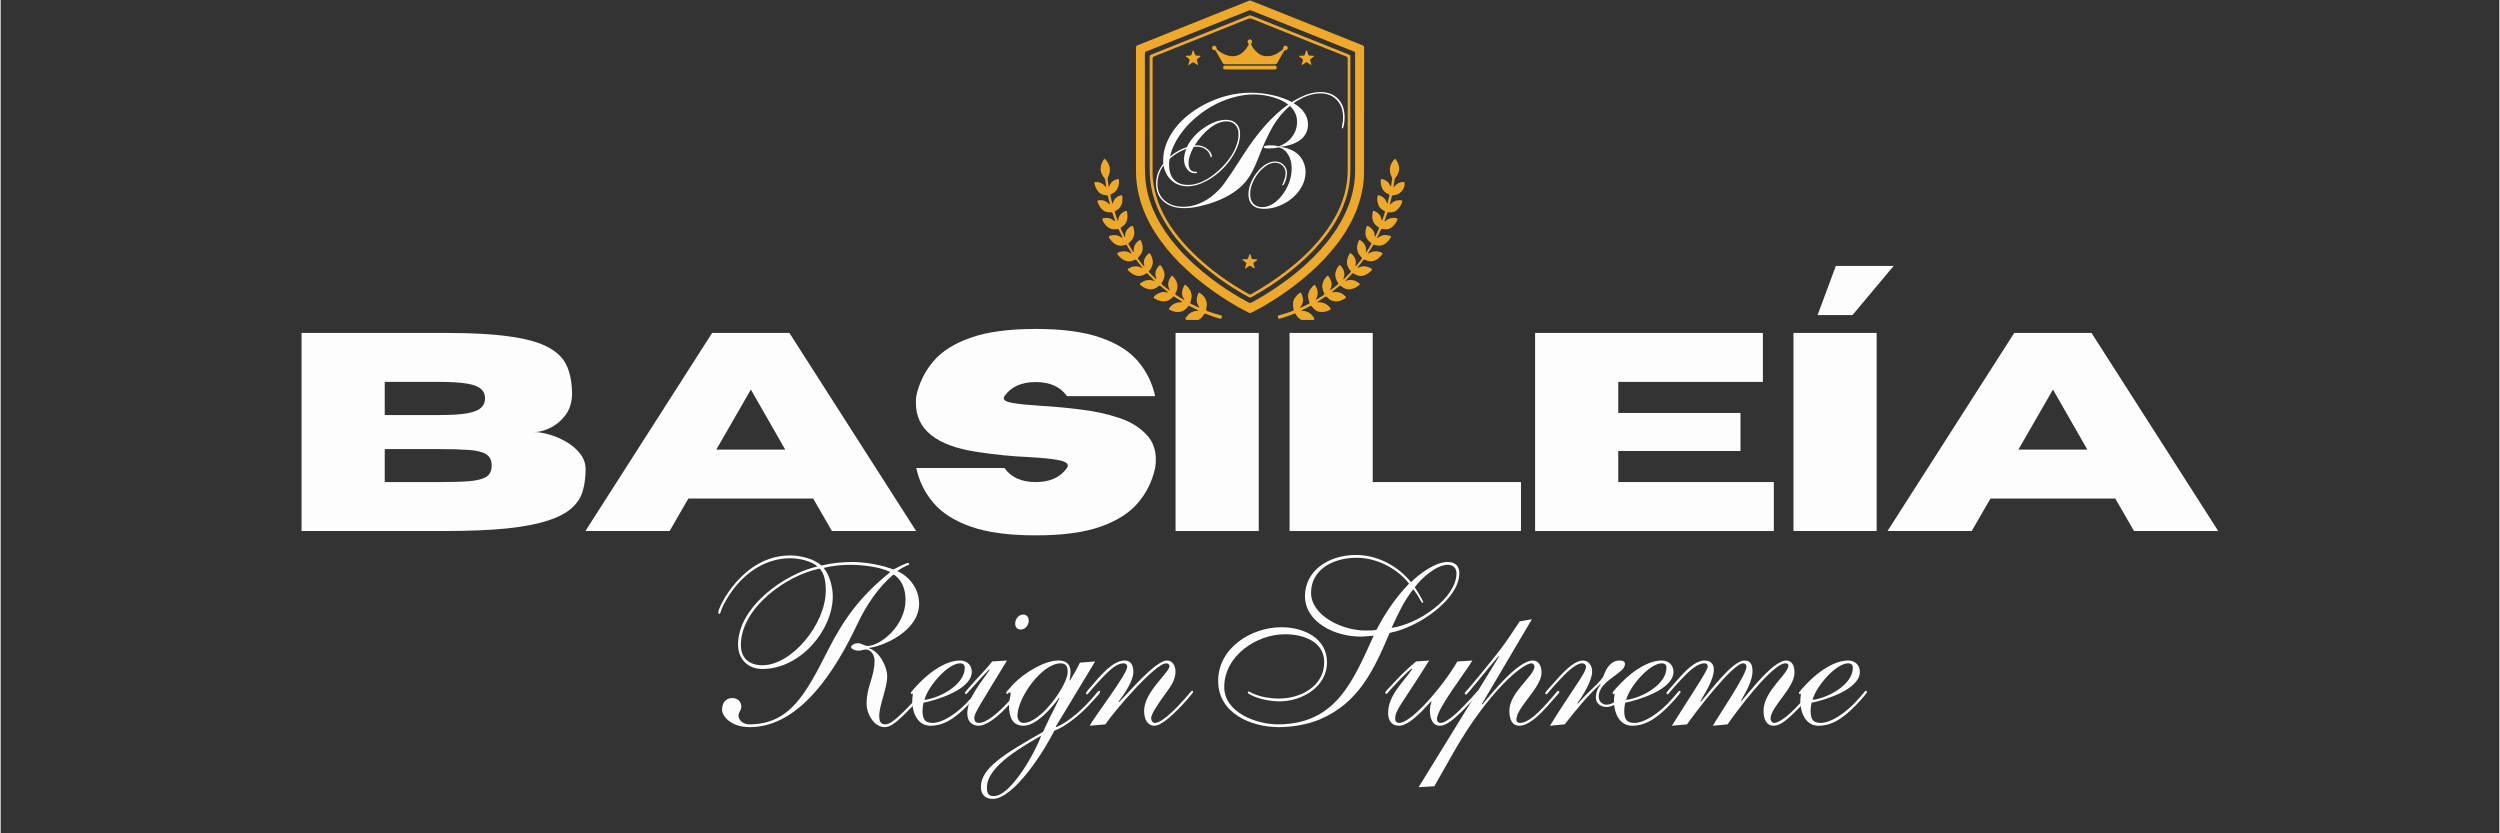
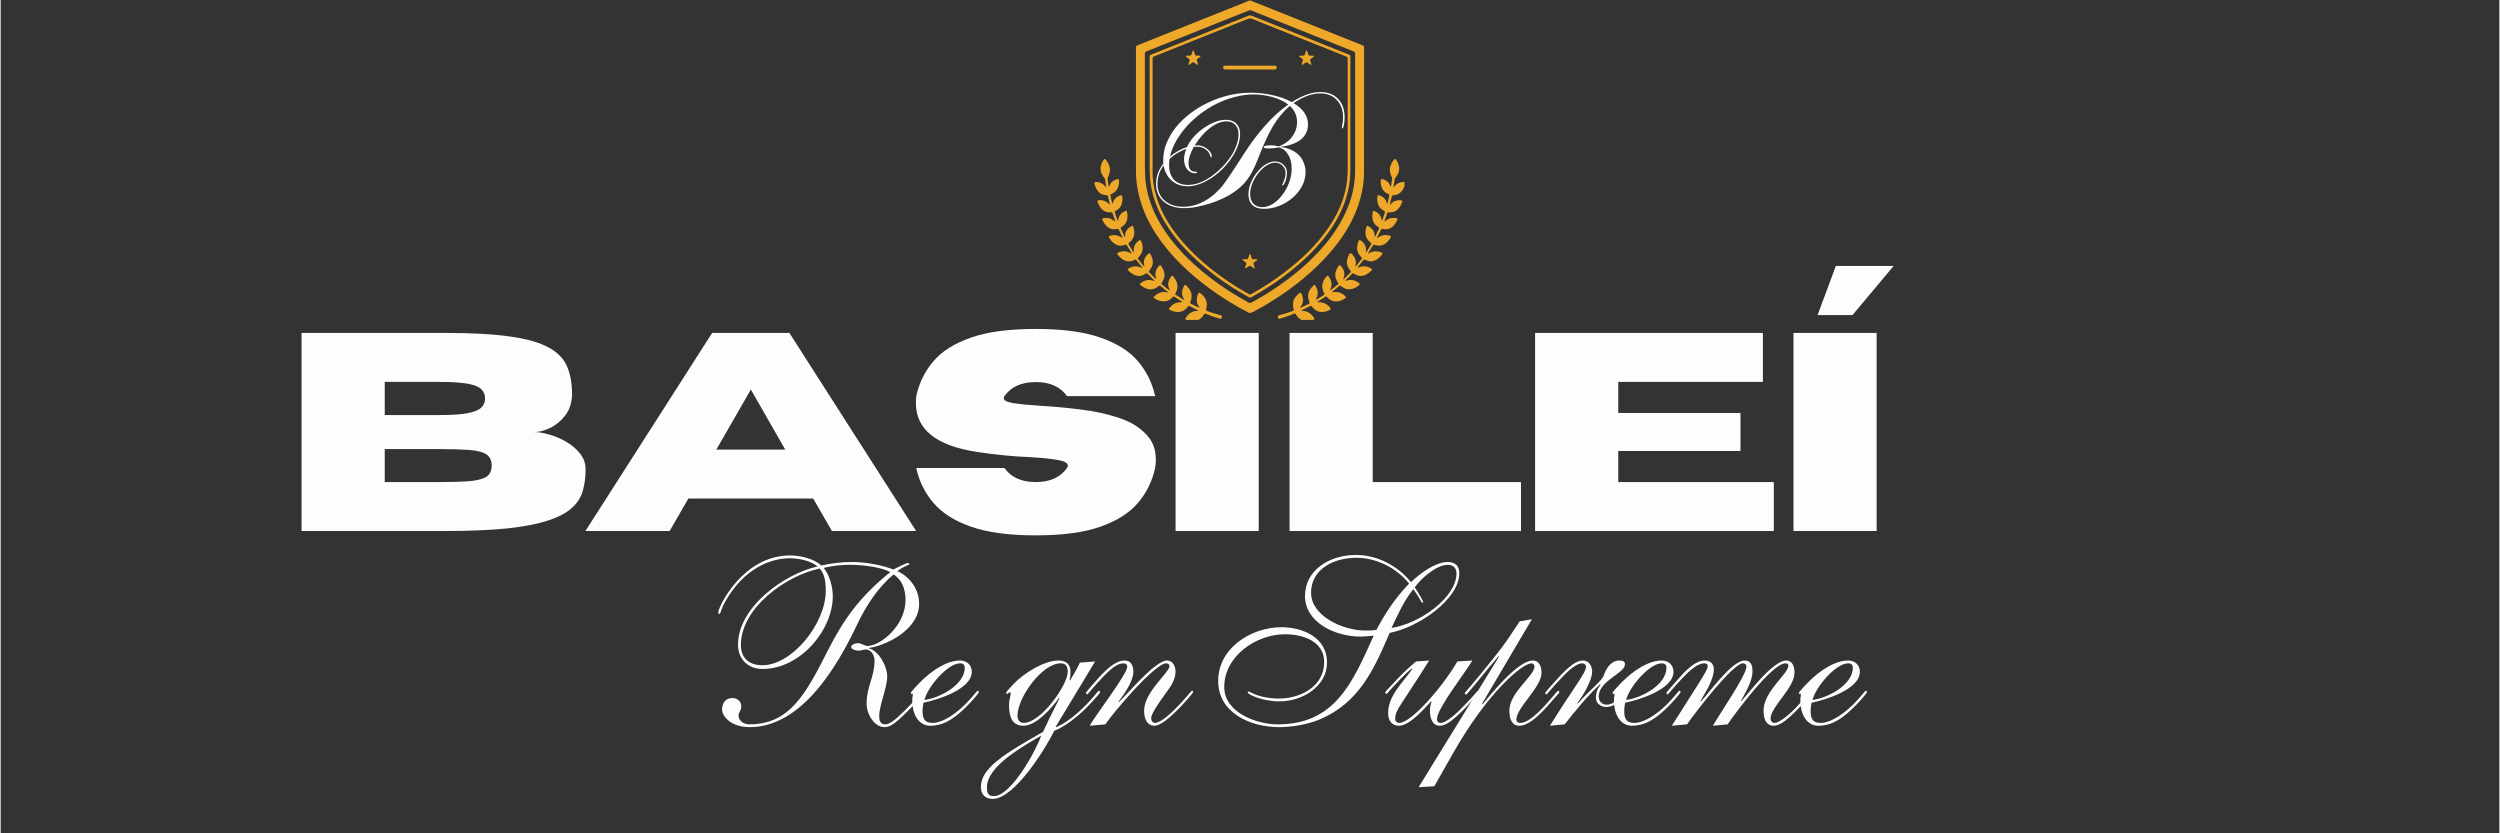
<svg xmlns="http://www.w3.org/2000/svg" width="300" zoomAndPan="magnify" viewBox="0 0 224.88 75" height="100" preserveAspectRatio="xMidYMid meet" version="1.0">
  <rect x="0" y="0" width="224.88" height="75" fill="#333333" stroke="none" />
  <defs>
    <g />
    <clipPath id="cba1d90c66">
      <path d="M 102 0.02 L 123 0.02 L 123 28.797 L 102 28.797 Z M 102 0.02 " clip-rule="nonzero" />
    </clipPath>
    <clipPath id="e6b1a3242e">
      <path d="M 98.414 14 L 110 14 L 110 28.797 L 98.414 28.797 Z M 98.414 14 " clip-rule="nonzero" />
    </clipPath>
    <clipPath id="db0e0a18aa">
      <path d="M 114 14 L 126.348 14 L 126.348 28.797 L 114 28.797 Z M 114 14 " clip-rule="nonzero" />
    </clipPath>
  </defs>
  <g clip-path="url(#cba1d90c66)">
    <path fill="#efa92a" d="M 122.703 10.125 C 122.703 11.941 122.703 13.758 122.703 15.578 C 122.703 16.363 122.574 17.133 122.363 17.891 C 122.184 18.543 121.941 19.172 121.641 19.781 C 121.293 20.477 120.887 21.137 120.422 21.762 C 120.059 22.25 119.672 22.719 119.258 23.164 C 119.035 23.402 118.805 23.641 118.57 23.871 C 118.168 24.266 117.746 24.641 117.316 25.004 C 116.508 25.68 115.664 26.297 114.781 26.867 C 114.199 27.242 113.602 27.605 112.984 27.922 C 112.871 27.984 112.758 28.051 112.641 28.105 C 112.449 28.199 112.441 28.199 112.258 28.105 C 111.973 27.957 111.684 27.809 111.402 27.652 C 110.797 27.309 110.207 26.941 109.633 26.551 C 108.832 26.008 108.062 25.422 107.324 24.793 C 106.898 24.422 106.48 24.043 106.082 23.645 C 105.258 22.805 104.512 21.902 103.883 20.906 C 103.215 19.852 102.711 18.723 102.426 17.504 C 102.312 17.031 102.242 16.555 102.203 16.07 C 102.18 15.762 102.176 15.449 102.176 15.141 C 102.176 11.578 102.176 8.02 102.176 4.457 C 102.176 4.383 102.176 4.309 102.18 4.234 C 102.176 4.168 102.207 4.125 102.266 4.102 C 102.312 4.082 102.359 4.062 102.402 4.043 C 105.68 2.734 108.957 1.422 112.234 0.113 C 112.469 0.02 112.414 0.02 112.656 0.117 C 113.293 0.367 113.926 0.625 114.559 0.875 L 122.406 4.012 C 122.449 4.027 122.496 4.051 122.543 4.066 C 122.66 4.102 122.719 4.172 122.707 4.297 C 122.699 4.352 122.707 4.41 122.707 4.465 L 122.707 10.125 Z M 121.902 10.25 L 121.902 4.984 C 121.902 4.922 121.898 4.859 121.902 4.797 C 121.902 4.719 121.871 4.668 121.797 4.637 C 121.742 4.617 121.684 4.594 121.625 4.57 L 112.676 0.992 C 112.625 0.969 112.57 0.953 112.52 0.93 C 112.473 0.91 112.426 0.906 112.375 0.93 C 112.34 0.945 112.305 0.957 112.273 0.969 C 111.492 1.277 110.715 1.59 109.938 1.898 C 107.715 2.785 105.492 3.676 103.27 4.566 C 103.207 4.59 103.141 4.617 103.078 4.641 C 103.016 4.668 102.98 4.715 102.98 4.785 C 102.98 4.852 102.977 4.922 102.977 4.988 C 102.977 8.004 102.98 11.02 102.98 14.031 C 102.98 14.539 102.965 15.047 102.996 15.559 C 103.012 15.805 103.012 16.055 103.039 16.301 C 103.074 16.609 103.125 16.914 103.191 17.219 C 103.426 18.281 103.852 19.27 104.406 20.203 C 104.973 21.156 105.656 22.02 106.422 22.824 C 106.734 23.156 107.066 23.477 107.406 23.785 C 107.914 24.246 108.445 24.688 108.996 25.102 C 109.777 25.691 110.594 26.238 111.438 26.734 C 111.703 26.891 111.977 27.043 112.246 27.191 C 112.438 27.297 112.438 27.297 112.621 27.199 C 112.777 27.117 112.93 27.035 113.078 26.949 C 113.984 26.434 114.859 25.863 115.699 25.242 C 116.344 24.77 116.961 24.262 117.551 23.719 C 117.996 23.305 118.426 22.875 118.832 22.422 C 119.336 21.855 119.805 21.262 120.215 20.625 C 120.68 19.91 121.07 19.156 121.363 18.355 C 121.723 17.367 121.902 16.344 121.902 15.293 C 121.902 13.613 121.902 11.93 121.902 10.25 Z M 121.902 10.25 " fill-opacity="1" fill-rule="nonzero" />
  </g>
  <g clip-path="url(#e6b1a3242e)">
    <path fill="#efa92a" d="M 107.77 27.961 C 107.762 27.926 107.727 27.922 107.703 27.906 C 107.488 27.797 107.273 27.684 107.059 27.574 C 107.035 27.562 107.016 27.551 106.992 27.543 C 106.949 27.52 106.906 27.523 106.875 27.562 C 106.852 27.594 106.832 27.621 106.809 27.652 C 106.539 27.984 106.195 28.125 105.773 28.07 C 105.574 28.043 105.387 27.98 105.211 27.887 C 105.133 27.844 105.125 27.801 105.176 27.734 C 105.426 27.402 105.746 27.211 106.172 27.207 C 106.219 27.203 106.27 27.203 106.316 27.195 C 106.324 27.195 106.332 27.172 106.328 27.168 C 106.316 27.152 106.305 27.141 106.289 27.129 C 106.078 26.992 105.863 26.852 105.652 26.715 C 105.57 26.664 105.559 26.668 105.488 26.73 C 105.441 26.777 105.395 26.828 105.344 26.871 C 105.098 27.086 104.816 27.168 104.496 27.113 C 104.254 27.07 104.031 26.98 103.828 26.844 C 103.758 26.797 103.754 26.754 103.809 26.691 C 103.934 26.555 104.078 26.453 104.246 26.383 C 104.461 26.289 104.684 26.246 104.918 26.301 C 104.965 26.312 105.016 26.32 105.062 26.328 C 105.062 26.312 105.066 26.297 105.059 26.293 C 104.84 26.113 104.617 25.934 104.395 25.754 C 104.312 25.691 104.305 25.691 104.215 25.754 C 104.145 25.805 104.078 25.859 104 25.902 C 103.762 26.043 103.504 26.082 103.23 26.008 C 103 25.945 102.797 25.828 102.609 25.684 C 102.594 25.672 102.582 25.656 102.566 25.645 C 102.52 25.594 102.523 25.551 102.574 25.5 C 102.59 25.488 102.605 25.477 102.617 25.465 C 102.949 25.227 103.305 25.121 103.707 25.254 C 103.746 25.266 103.789 25.277 103.828 25.289 C 103.859 25.258 103.828 25.242 103.816 25.227 C 103.633 25.043 103.449 24.855 103.266 24.672 C 103.254 24.656 103.238 24.645 103.227 24.633 C 103.168 24.582 103.152 24.582 103.078 24.621 C 103.035 24.648 102.992 24.672 102.949 24.695 C 102.617 24.883 102.289 24.879 101.953 24.703 C 101.777 24.613 101.621 24.492 101.484 24.348 C 101.406 24.266 101.406 24.227 101.496 24.172 C 101.82 23.977 102.16 23.898 102.527 24.039 C 102.602 24.07 102.676 24.102 102.75 24.133 C 102.777 24.102 102.75 24.086 102.738 24.07 C 102.59 23.887 102.445 23.699 102.297 23.516 C 102.27 23.48 102.246 23.445 102.219 23.414 C 102.172 23.355 102.145 23.348 102.074 23.383 C 101.957 23.438 101.832 23.48 101.707 23.508 C 101.5 23.547 101.309 23.512 101.125 23.422 C 100.887 23.309 100.699 23.129 100.535 22.922 C 100.523 22.906 100.516 22.891 100.504 22.875 C 100.477 22.824 100.488 22.781 100.543 22.75 C 100.668 22.68 100.805 22.641 100.949 22.625 C 101.203 22.598 101.441 22.637 101.664 22.773 C 101.695 22.789 101.723 22.816 101.766 22.816 C 101.789 22.801 101.781 22.785 101.77 22.77 C 101.637 22.551 101.504 22.336 101.375 22.117 C 101.359 22.098 101.348 22.074 101.332 22.055 C 101.305 22.02 101.273 22.012 101.23 22.023 C 101.191 22.035 101.148 22.055 101.109 22.066 C 100.789 22.164 100.496 22.113 100.227 21.918 C 100.047 21.781 99.902 21.613 99.777 21.426 C 99.766 21.402 99.754 21.383 99.742 21.359 C 99.723 21.309 99.734 21.27 99.781 21.25 C 99.836 21.223 99.895 21.203 99.953 21.188 C 100.258 21.113 100.543 21.164 100.809 21.332 C 100.852 21.359 100.891 21.383 100.934 21.406 C 100.938 21.41 100.961 21.395 100.961 21.387 C 100.961 21.371 100.957 21.352 100.949 21.336 C 100.844 21.117 100.742 20.898 100.637 20.68 C 100.598 20.605 100.57 20.586 100.488 20.605 C 100.391 20.625 100.289 20.633 100.191 20.633 C 99.957 20.629 99.754 20.551 99.582 20.395 C 99.41 20.238 99.273 20.055 99.18 19.84 C 99.109 19.695 99.125 19.664 99.289 19.633 C 99.59 19.574 99.871 19.629 100.121 19.809 C 100.168 19.84 100.211 19.871 100.258 19.902 C 100.27 19.906 100.281 19.906 100.289 19.898 C 100.301 19.891 100.301 19.879 100.301 19.867 C 100.223 19.645 100.145 19.422 100.07 19.199 C 100.047 19.129 100 19.102 99.926 19.105 C 99.879 19.109 99.828 19.109 99.777 19.109 C 99.523 19.113 99.305 19.02 99.125 18.844 C 98.93 18.656 98.805 18.418 98.719 18.164 C 98.695 18.082 98.719 18.043 98.797 18.027 C 98.992 17.988 99.18 18.02 99.363 18.09 C 99.488 18.137 99.598 18.207 99.691 18.301 C 99.723 18.332 99.754 18.367 99.781 18.406 C 99.836 18.395 99.824 18.363 99.82 18.344 C 99.77 18.133 99.719 17.922 99.668 17.711 C 99.645 17.605 99.621 17.574 99.504 17.57 C 99.43 17.562 99.355 17.551 99.285 17.535 C 99.074 17.496 98.902 17.391 98.77 17.223 C 98.609 17.02 98.504 16.789 98.445 16.539 C 98.418 16.422 98.449 16.379 98.578 16.379 C 98.793 16.379 98.992 16.434 99.176 16.555 C 99.254 16.605 99.32 16.668 99.379 16.742 C 99.406 16.773 99.434 16.809 99.461 16.84 C 99.508 16.816 99.488 16.781 99.484 16.754 C 99.465 16.578 99.438 16.398 99.414 16.223 C 99.402 16.141 99.379 16.066 99.324 16.004 C 99.242 15.906 99.172 15.805 99.117 15.691 C 99.008 15.48 98.973 15.258 99.008 15.023 C 99.043 14.789 99.133 14.57 99.273 14.375 C 99.336 14.289 99.383 14.281 99.449 14.363 C 99.805 14.789 99.957 15.262 99.719 15.793 C 99.598 16.062 99.617 16.078 99.652 16.312 C 99.68 16.484 99.703 16.652 99.734 16.855 C 99.773 16.766 99.801 16.703 99.828 16.641 C 99.965 16.348 100.207 16.191 100.512 16.121 C 100.602 16.102 100.645 16.133 100.652 16.219 C 100.66 16.281 100.66 16.344 100.652 16.406 C 100.645 16.535 100.621 16.664 100.586 16.789 C 100.496 17.086 100.309 17.297 100.035 17.434 C 100.008 17.449 99.977 17.457 99.949 17.473 C 99.875 17.508 99.863 17.52 99.879 17.602 C 99.922 17.844 99.984 18.082 100.051 18.32 C 100.098 18.328 100.09 18.293 100.098 18.273 C 100.109 18.25 100.113 18.227 100.121 18.203 C 100.223 17.895 100.434 17.703 100.73 17.598 C 100.898 17.539 100.941 17.57 100.957 17.746 C 100.973 17.934 100.957 18.121 100.914 18.301 C 100.848 18.562 100.691 18.758 100.473 18.902 C 100.422 18.938 100.367 18.965 100.312 18.996 C 100.273 19.02 100.262 19.051 100.273 19.094 C 100.273 19.098 100.273 19.105 100.277 19.109 C 100.359 19.371 100.441 19.629 100.539 19.883 C 100.586 19.863 100.57 19.828 100.574 19.801 C 100.621 19.387 100.875 19.137 101.242 18.984 C 101.309 18.961 101.352 18.984 101.367 19.055 C 101.422 19.305 101.438 19.559 101.367 19.809 C 101.312 20.027 101.191 20.203 101.012 20.34 C 100.969 20.375 100.922 20.406 100.875 20.438 C 100.785 20.5 100.777 20.512 100.82 20.602 C 100.926 20.836 101.035 21.062 101.145 21.293 C 101.152 21.312 101.164 21.328 101.18 21.34 C 101.219 21.305 101.199 21.258 101.199 21.219 C 101.207 20.801 101.434 20.527 101.789 20.344 C 101.855 20.309 101.898 20.328 101.926 20.391 C 101.949 20.457 101.969 20.52 101.98 20.586 C 102.012 20.746 102.043 20.902 102.02 21.066 C 101.98 21.367 101.848 21.609 101.613 21.797 C 101.465 21.914 101.473 21.926 101.57 22.082 C 101.668 22.246 101.766 22.41 101.867 22.574 C 101.891 22.617 101.91 22.664 101.957 22.688 C 102.008 22.668 101.984 22.625 101.98 22.594 C 101.969 22.488 101.973 22.383 101.996 22.277 C 102.062 21.988 102.238 21.781 102.484 21.625 C 102.547 21.586 102.594 21.594 102.621 21.656 C 102.859 22.16 102.859 22.637 102.484 23.062 C 102.445 23.102 102.406 23.141 102.371 23.184 C 102.34 23.215 102.336 23.25 102.359 23.285 C 102.375 23.312 102.395 23.34 102.41 23.363 C 102.566 23.574 102.73 23.777 102.898 23.973 C 102.906 23.984 102.922 23.984 102.934 23.992 C 102.949 23.938 102.922 23.895 102.91 23.848 C 102.844 23.562 102.906 23.305 103.074 23.07 C 103.148 22.973 103.23 22.879 103.332 22.809 C 103.375 22.777 103.414 22.781 103.445 22.824 C 103.457 22.836 103.469 22.852 103.48 22.867 C 103.574 23.035 103.641 23.215 103.68 23.406 C 103.727 23.668 103.672 23.91 103.535 24.137 C 103.492 24.211 103.441 24.281 103.387 24.352 C 103.316 24.445 103.316 24.449 103.398 24.535 C 103.488 24.629 103.582 24.723 103.672 24.816 C 103.777 24.918 103.883 25.02 103.988 25.125 C 104.031 25.086 104.004 25.059 103.996 25.035 C 103.836 24.621 103.957 24.27 104.227 23.949 C 104.246 23.926 104.27 23.902 104.297 23.887 C 104.336 23.852 104.375 23.855 104.41 23.895 C 104.43 23.918 104.449 23.941 104.469 23.969 C 104.547 24.082 104.609 24.199 104.66 24.328 C 104.797 24.66 104.762 24.98 104.594 25.293 C 104.582 25.316 104.57 25.336 104.555 25.359 C 104.441 25.531 104.426 25.535 104.613 25.684 C 104.777 25.809 104.934 25.938 105.098 26.066 C 105.133 26.094 105.168 26.129 105.219 26.137 C 105.227 26.082 105.191 26.051 105.172 26.012 C 105.066 25.785 105.047 25.547 105.121 25.305 C 105.168 25.145 105.246 24.996 105.355 24.863 C 105.402 24.805 105.449 24.797 105.496 24.848 C 105.75 25.125 105.934 25.438 105.91 25.832 C 105.902 26.02 105.84 26.195 105.75 26.359 C 105.684 26.484 105.707 26.504 105.809 26.566 C 106.023 26.703 106.242 26.836 106.457 26.969 C 106.477 26.98 106.496 27 106.523 26.984 C 106.527 26.945 106.496 26.918 106.477 26.887 C 106.328 26.648 106.285 26.395 106.352 26.121 C 106.391 25.969 106.449 25.828 106.531 25.695 C 106.57 25.633 106.609 25.625 106.672 25.672 C 106.688 25.68 106.703 25.691 106.715 25.703 C 107.105 26.078 107.297 26.473 107.117 27.062 C 107.102 27.113 107.082 27.164 107.062 27.219 C 107.043 27.262 107.055 27.293 107.098 27.316 C 107.117 27.328 107.137 27.34 107.16 27.352 C 107.359 27.449 107.562 27.547 107.762 27.645 C 107.785 27.656 107.809 27.668 107.832 27.672 C 107.844 27.676 107.855 27.672 107.863 27.664 C 107.871 27.656 107.875 27.645 107.871 27.633 C 107.855 27.605 107.84 27.578 107.82 27.555 C 107.656 27.316 107.613 27.055 107.668 26.773 C 107.695 26.645 107.73 26.52 107.793 26.402 C 107.828 26.34 107.871 26.324 107.93 26.363 C 108.324 26.617 108.625 27.047 108.539 27.605 C 108.531 27.676 108.512 27.738 108.496 27.809 C 108.477 27.918 108.488 27.949 108.598 27.992 C 108.754 28.055 108.91 28.113 109.07 28.164 C 109.301 28.234 109.535 28.297 109.766 28.363 C 109.797 28.371 109.824 28.379 109.855 28.391 C 109.902 28.41 109.922 28.441 109.914 28.492 C 109.91 28.512 109.906 28.531 109.902 28.547 C 109.871 28.691 109.844 28.711 109.699 28.672 C 109.32 28.57 108.953 28.438 108.59 28.293 C 108.355 28.195 108.355 28.199 108.234 28.395 C 108.125 28.566 107.977 28.695 107.797 28.789 C 107.598 28.895 107.383 28.91 107.164 28.891 C 107 28.879 106.844 28.84 106.695 28.777 C 106.621 28.746 106.602 28.699 106.648 28.629 C 106.875 28.262 107.18 28.012 107.629 27.984 C 107.672 27.98 107.719 27.98 107.762 27.977 C 107.762 27.973 107.766 27.969 107.77 27.961 Z M 107.77 27.961 " fill-opacity="1" fill-rule="nonzero" />
  </g>
  <g clip-path="url(#db0e0a18aa)">
    <path fill="#efa92a" d="M 116.953 27.711 C 117.141 27.621 117.332 27.535 117.523 27.445 C 117.602 27.406 117.676 27.367 117.754 27.324 C 117.797 27.301 117.809 27.262 117.793 27.211 C 117.773 27.148 117.75 27.082 117.73 27.02 C 117.605 26.641 117.668 26.297 117.902 25.977 C 117.977 25.871 118.066 25.777 118.164 25.691 C 118.238 25.629 118.289 25.633 118.332 25.711 C 118.539 26.062 118.617 26.422 118.43 26.809 C 118.41 26.848 118.387 26.887 118.371 26.926 C 118.367 26.934 118.379 26.945 118.383 26.957 C 118.387 26.961 118.398 26.961 118.402 26.961 C 118.418 26.953 118.438 26.949 118.453 26.941 C 118.652 26.816 118.855 26.691 119.055 26.566 C 119.07 26.555 119.082 26.543 119.098 26.531 C 119.133 26.5 119.148 26.461 119.125 26.414 C 119.109 26.375 119.09 26.336 119.07 26.297 C 119.016 26.168 118.977 26.031 118.953 25.887 C 118.926 25.73 118.949 25.578 119 25.43 C 119.07 25.207 119.191 25.016 119.363 24.855 C 119.418 24.805 119.457 24.805 119.504 24.863 C 119.664 25.07 119.766 25.301 119.785 25.562 C 119.797 25.695 119.758 25.82 119.715 25.941 C 119.703 25.977 119.684 26.012 119.672 26.047 C 119.664 26.062 119.664 26.086 119.684 26.094 C 119.691 26.102 119.707 26.094 119.719 26.094 C 119.723 26.09 119.73 26.09 119.734 26.082 C 119.926 25.93 120.125 25.777 120.316 25.621 C 120.41 25.539 120.41 25.531 120.34 25.418 C 120.27 25.312 120.215 25.203 120.172 25.086 C 120.094 24.855 120.094 24.625 120.172 24.391 C 120.23 24.219 120.312 24.062 120.426 23.918 C 120.484 23.844 120.535 23.844 120.598 23.91 C 120.789 24.113 120.914 24.355 120.934 24.637 C 120.945 24.773 120.91 24.91 120.859 25.039 C 120.848 25.07 120.824 25.102 120.832 25.141 C 120.859 25.152 120.875 25.125 120.891 25.113 C 121.074 24.93 121.258 24.746 121.445 24.559 C 121.465 24.539 121.484 24.516 121.504 24.488 C 121.531 24.453 121.531 24.418 121.5 24.387 C 121.477 24.352 121.445 24.32 121.418 24.285 C 121.328 24.172 121.262 24.047 121.215 23.91 C 121.148 23.711 121.145 23.508 121.199 23.305 C 121.238 23.148 121.301 23 121.383 22.859 C 121.438 22.77 121.484 22.762 121.562 22.828 C 121.863 23.086 122.012 23.402 121.953 23.801 C 121.949 23.84 121.938 23.875 121.93 23.91 C 121.93 23.93 121.926 23.953 121.949 23.953 C 121.965 23.957 121.98 23.941 121.996 23.934 C 122 23.93 122.004 23.926 122.008 23.922 C 122.156 23.73 122.309 23.539 122.457 23.352 C 122.477 23.324 122.492 23.301 122.508 23.273 C 122.527 23.242 122.523 23.211 122.496 23.188 C 122.441 23.129 122.387 23.07 122.332 23.008 C 122.125 22.758 122.039 22.473 122.086 22.145 C 122.109 21.988 122.152 21.84 122.215 21.699 C 122.266 21.586 122.301 21.57 122.398 21.637 C 122.75 21.887 122.941 22.211 122.867 22.652 C 122.863 22.676 122.852 22.703 122.875 22.723 C 122.879 22.719 122.891 22.723 122.891 22.719 C 123.055 22.484 123.199 22.238 123.34 21.992 C 123.383 21.922 123.375 21.902 123.312 21.848 C 123.262 21.805 123.207 21.762 123.16 21.715 C 122.879 21.449 122.797 21.117 122.844 20.746 C 122.855 20.629 122.887 20.512 122.93 20.402 C 122.961 20.328 123.004 20.309 123.078 20.348 C 123.363 20.5 123.574 20.715 123.641 21.047 C 123.656 21.129 123.664 21.215 123.676 21.297 C 123.703 21.305 123.715 21.289 123.723 21.273 C 123.828 21.055 123.93 20.836 124.031 20.613 C 124.074 20.516 124.066 20.496 123.973 20.43 C 123.961 20.418 123.941 20.41 123.926 20.398 C 123.539 20.133 123.406 19.754 123.453 19.301 C 123.457 19.219 123.469 19.141 123.484 19.062 C 123.504 18.98 123.547 18.957 123.621 18.988 C 123.945 19.117 124.18 19.332 124.262 19.684 C 124.273 19.73 124.285 19.781 124.297 19.828 C 124.297 19.832 124.305 19.836 124.309 19.844 C 124.348 19.84 124.348 19.805 124.355 19.777 C 124.41 19.625 124.465 19.473 124.516 19.32 C 124.535 19.262 124.555 19.203 124.57 19.141 C 124.594 19.047 124.586 19.027 124.504 18.973 C 124.457 18.945 124.406 18.914 124.359 18.887 C 124.145 18.75 124.008 18.559 123.949 18.309 C 123.895 18.098 123.867 17.883 123.914 17.664 C 123.934 17.578 123.977 17.547 124.062 17.578 C 124.375 17.676 124.609 17.855 124.727 18.176 C 124.746 18.227 124.738 18.285 124.793 18.328 C 124.805 18.312 124.812 18.297 124.82 18.277 C 124.871 18.062 124.926 17.844 124.973 17.625 C 124.996 17.531 124.984 17.512 124.895 17.465 C 124.855 17.445 124.816 17.43 124.773 17.41 C 124.547 17.297 124.395 17.113 124.305 16.879 C 124.223 16.676 124.195 16.461 124.207 16.242 C 124.215 16.129 124.258 16.098 124.367 16.125 C 124.656 16.199 124.887 16.352 125.023 16.629 C 125.047 16.68 125.059 16.734 125.098 16.773 C 125.137 16.773 125.137 16.746 125.141 16.723 C 125.172 16.52 125.199 16.316 125.23 16.117 C 125.242 16.059 125.234 16.004 125.207 15.953 C 125.199 15.934 125.188 15.91 125.176 15.887 C 124.93 15.387 124.996 14.914 125.32 14.469 C 125.355 14.418 125.395 14.371 125.441 14.328 C 125.469 14.301 125.512 14.301 125.539 14.328 C 125.559 14.348 125.574 14.367 125.59 14.387 C 125.734 14.59 125.828 14.82 125.859 15.07 C 125.887 15.312 125.824 15.539 125.703 15.75 C 125.648 15.844 125.582 15.938 125.516 16.023 C 125.48 16.07 125.461 16.121 125.453 16.176 C 125.422 16.398 125.391 16.617 125.355 16.871 C 125.414 16.809 125.449 16.77 125.484 16.73 C 125.668 16.516 125.902 16.406 126.18 16.379 C 126.434 16.355 126.453 16.43 126.387 16.625 C 126.336 16.793 126.27 16.953 126.176 17.102 C 126.004 17.355 125.777 17.52 125.465 17.555 C 125.441 17.559 125.414 17.562 125.391 17.566 C 125.219 17.586 125.219 17.586 125.184 17.746 C 125.133 17.945 125.086 18.141 125.039 18.34 C 125.031 18.363 125.016 18.387 125.047 18.418 C 125.094 18.371 125.145 18.324 125.191 18.281 C 125.406 18.074 125.672 18.008 125.961 18.016 C 125.996 18.016 126.035 18.023 126.07 18.035 C 126.133 18.051 126.152 18.086 126.141 18.145 C 126.137 18.164 126.133 18.18 126.125 18.199 C 126.035 18.445 125.914 18.672 125.715 18.855 C 125.543 19.02 125.34 19.113 125.094 19.109 C 125.035 19.105 124.973 19.105 124.91 19.105 C 124.855 19.105 124.816 19.137 124.797 19.188 C 124.793 19.191 124.789 19.199 124.789 19.203 C 124.703 19.445 124.621 19.684 124.535 19.934 C 124.594 19.945 124.613 19.902 124.645 19.875 C 124.879 19.668 125.16 19.586 125.469 19.613 C 125.539 19.617 125.605 19.633 125.668 19.66 C 125.711 19.676 125.727 19.707 125.715 19.75 C 125.711 19.762 125.707 19.773 125.703 19.785 C 125.605 20.004 125.48 20.199 125.305 20.367 C 125.07 20.594 124.785 20.68 124.469 20.617 C 124.254 20.578 124.242 20.625 124.176 20.777 C 124.105 20.934 124.027 21.09 123.949 21.246 C 123.922 21.301 123.898 21.359 123.871 21.414 C 123.91 21.449 123.93 21.41 123.953 21.398 C 123.984 21.379 124.016 21.355 124.047 21.336 C 124.34 21.137 124.656 21.109 124.988 21.207 C 125.012 21.215 125.035 21.223 125.059 21.23 C 125.133 21.266 125.148 21.309 125.105 21.379 C 124.969 21.598 124.812 21.797 124.594 21.941 C 124.344 22.105 124.07 22.156 123.777 22.07 C 123.75 22.062 123.719 22.051 123.691 22.043 C 123.562 22.008 123.555 22.008 123.492 22.109 C 123.352 22.332 123.215 22.551 123.078 22.773 C 123.074 22.785 123.074 22.797 123.07 22.824 C 123.129 22.82 123.172 22.781 123.215 22.758 C 123.504 22.594 123.805 22.582 124.117 22.668 C 124.191 22.684 124.258 22.715 124.32 22.758 C 124.367 22.793 124.383 22.836 124.344 22.887 C 124.141 23.152 123.906 23.379 123.578 23.484 C 123.438 23.527 123.297 23.535 123.156 23.508 C 123.039 23.48 122.93 23.445 122.82 23.395 C 122.699 23.34 122.695 23.34 122.617 23.438 C 122.461 23.637 122.305 23.836 122.148 24.039 C 122.137 24.055 122.133 24.074 122.148 24.086 C 122.156 24.094 122.168 24.098 122.18 24.094 C 122.238 24.074 122.297 24.051 122.355 24.027 C 122.703 23.906 123.027 23.973 123.336 24.156 C 123.359 24.176 123.383 24.195 123.406 24.215 C 123.434 24.242 123.434 24.27 123.414 24.301 C 123.395 24.328 123.375 24.352 123.355 24.371 C 123.215 24.508 123.062 24.621 122.891 24.711 C 122.555 24.887 122.219 24.875 121.895 24.691 C 121.664 24.555 121.699 24.551 121.52 24.75 C 121.379 24.898 121.23 25.039 121.09 25.188 C 121.062 25.211 121.027 25.23 121.031 25.277 C 121.082 25.285 121.125 25.254 121.172 25.242 C 121.559 25.129 121.906 25.223 122.223 25.457 C 122.25 25.473 122.27 25.496 122.293 25.52 C 122.328 25.559 122.324 25.598 122.293 25.633 C 122.285 25.645 122.277 25.652 122.266 25.66 C 122.016 25.863 121.742 26.016 121.414 26.039 C 121.238 26.055 121.07 26.012 120.91 25.934 C 120.824 25.887 120.738 25.832 120.664 25.77 C 120.547 25.676 120.547 25.68 120.43 25.777 C 120.27 25.906 120.113 26.035 119.953 26.164 C 119.918 26.191 119.887 26.219 119.852 26.246 C 119.844 26.258 119.84 26.266 119.84 26.281 C 119.844 26.301 119.863 26.309 119.883 26.305 C 119.926 26.301 119.969 26.293 120.012 26.289 C 120.426 26.242 120.766 26.395 121.043 26.691 C 121.098 26.75 121.094 26.797 121.023 26.844 C 120.762 27.016 120.48 27.129 120.168 27.129 C 119.902 27.129 119.672 27.023 119.477 26.844 C 119.43 26.805 119.391 26.758 119.344 26.715 C 119.309 26.68 119.27 26.676 119.227 26.699 C 119.195 26.719 119.164 26.738 119.133 26.762 C 118.949 26.879 118.77 26.996 118.586 27.113 C 118.562 27.129 118.535 27.148 118.512 27.164 C 118.531 27.227 118.574 27.203 118.605 27.203 C 118.773 27.191 118.941 27.219 119.098 27.277 C 119.324 27.363 119.504 27.512 119.656 27.699 C 119.672 27.719 119.684 27.738 119.695 27.762 C 119.715 27.801 119.707 27.836 119.676 27.859 C 119.648 27.879 119.621 27.895 119.594 27.91 C 119.332 28.039 119.059 28.102 118.766 28.07 C 118.543 28.051 118.352 27.945 118.191 27.793 C 118.117 27.727 118.059 27.648 117.992 27.574 C 117.945 27.523 117.922 27.516 117.859 27.547 C 117.699 27.625 117.539 27.707 117.379 27.789 C 117.273 27.844 117.168 27.895 117.062 27.945 C 117.094 27.996 117.137 27.977 117.168 27.977 C 117.633 27.988 117.961 28.23 118.203 28.605 C 118.207 28.617 118.215 28.629 118.219 28.641 C 118.25 28.703 118.238 28.746 118.172 28.773 C 118.008 28.836 117.84 28.875 117.664 28.891 C 117.199 28.93 116.844 28.742 116.598 28.352 C 116.496 28.184 116.516 28.188 116.324 28.266 C 115.996 28.402 115.66 28.516 115.324 28.621 C 115.246 28.645 115.168 28.664 115.09 28.684 C 115.066 28.688 115.035 28.691 115.02 28.676 C 114.953 28.629 114.945 28.551 114.945 28.477 C 114.945 28.426 114.977 28.398 115.023 28.383 C 115.066 28.371 115.117 28.355 115.164 28.344 C 115.484 28.262 115.797 28.16 116.105 28.051 C 116.16 28.031 116.211 28.012 116.262 27.988 C 116.383 27.941 116.391 27.934 116.359 27.812 C 116.32 27.664 116.316 27.52 116.312 27.371 C 116.309 27.145 116.379 26.941 116.512 26.762 C 116.609 26.625 116.727 26.504 116.859 26.402 C 116.891 26.379 116.922 26.359 116.957 26.344 C 116.988 26.328 117.016 26.336 117.039 26.367 C 117.047 26.375 117.055 26.387 117.059 26.398 C 117.168 26.633 117.234 26.871 117.199 27.137 C 117.18 27.293 117.121 27.434 117.027 27.562 C 117 27.602 116.969 27.641 116.938 27.68 C 116.945 27.691 116.949 27.699 116.953 27.711 Z M 116.953 27.711 " fill-opacity="1" fill-rule="nonzero" />
  </g>
  <path fill="#efa92a" d="M 121.473 10.465 C 121.473 12.07 121.469 13.676 121.473 15.285 C 121.477 16.5 121.223 17.66 120.738 18.773 C 120.418 19.516 120.008 20.211 119.539 20.867 C 119.168 21.387 118.758 21.875 118.324 22.348 C 117.812 22.906 117.258 23.422 116.684 23.914 C 115.953 24.535 115.191 25.109 114.395 25.637 C 113.805 26.027 113.199 26.395 112.582 26.738 C 112.488 26.785 112.41 26.793 112.32 26.742 C 112.016 26.562 111.703 26.395 111.402 26.211 C 110.613 25.738 109.855 25.219 109.129 24.66 C 108.695 24.328 108.27 23.984 107.867 23.617 C 107.605 23.379 107.336 23.145 107.09 22.895 C 106.617 22.426 106.172 21.934 105.758 21.414 C 105.355 20.91 104.992 20.375 104.672 19.816 C 104.152 18.918 103.773 17.965 103.57 16.945 C 103.504 16.598 103.457 16.246 103.434 15.895 C 103.41 15.574 103.41 15.25 103.41 14.93 C 103.41 11.719 103.41 8.512 103.41 5.305 C 103.41 5.23 103.41 5.156 103.414 5.082 C 103.414 5.008 103.453 4.953 103.523 4.926 C 103.566 4.91 103.605 4.891 103.645 4.875 C 106.512 3.73 109.383 2.586 112.25 1.438 C 112.262 1.434 112.273 1.43 112.285 1.426 C 112.391 1.371 112.492 1.375 112.605 1.422 C 112.949 1.566 113.297 1.699 113.641 1.836 C 116.164 2.848 118.688 3.855 121.211 4.863 C 121.492 4.977 121.473 4.941 121.473 5.25 C 121.473 6.988 121.473 8.727 121.473 10.465 Z M 103.672 10.625 L 103.672 10.977 C 103.672 12.504 103.672 14.031 103.672 15.555 C 103.672 15.828 103.691 16.102 103.727 16.371 C 103.84 17.238 104.09 18.066 104.453 18.863 C 104.785 19.582 105.191 20.254 105.664 20.887 C 106.184 21.586 106.762 22.23 107.387 22.836 C 107.988 23.422 108.621 23.965 109.289 24.477 C 110.059 25.062 110.859 25.605 111.691 26.098 C 111.906 26.227 112.125 26.344 112.34 26.469 C 112.41 26.516 112.477 26.516 112.547 26.473 C 112.594 26.441 112.645 26.418 112.691 26.391 C 113.73 25.805 114.723 25.145 115.668 24.418 C 116.273 23.953 116.855 23.461 117.41 22.934 C 117.961 22.406 118.477 21.844 118.949 21.246 C 119.578 20.449 120.121 19.594 120.523 18.66 C 120.992 17.582 121.23 16.457 121.23 15.281 C 121.23 11.984 121.23 8.691 121.23 5.398 C 121.23 5.109 121.25 5.145 120.984 5.039 C 120.223 4.734 119.461 4.434 118.703 4.129 C 116.68 3.32 114.66 2.512 112.637 1.703 C 112.5 1.648 112.383 1.645 112.246 1.703 C 111.801 1.887 111.348 2.062 110.898 2.242 L 103.918 5.031 C 103.867 5.055 103.816 5.074 103.766 5.098 C 103.703 5.121 103.676 5.164 103.676 5.227 C 103.672 5.293 103.672 5.363 103.672 5.43 C 103.672 7.16 103.672 8.895 103.672 10.625 Z M 103.672 10.625 " fill-opacity="1" fill-rule="nonzero" />
-   <path fill="#efa92a" d="M 112.43 5.781 L 110.344 5.781 C 110.312 5.781 110.281 5.781 110.25 5.781 C 110.102 5.805 110.012 5.738 109.941 5.605 C 109.773 5.297 109.594 4.992 109.418 4.684 L 109.363 4.586 C 109.34 4.547 109.309 4.52 109.258 4.52 C 109.227 4.52 109.195 4.516 109.168 4.508 C 109.078 4.48 109.031 4.422 109.027 4.328 C 109.023 4.238 109.062 4.172 109.145 4.133 C 109.23 4.094 109.305 4.109 109.367 4.176 C 109.414 4.223 109.441 4.277 109.438 4.344 C 109.43 4.395 109.445 4.438 109.492 4.473 C 109.777 4.707 110.086 4.902 110.445 5 C 110.977 5.148 111.449 5.039 111.852 4.648 C 112.027 4.48 112.172 4.289 112.289 4.074 C 112.324 4.008 112.344 3.949 112.285 3.887 C 112.27 3.867 112.254 3.848 112.246 3.824 C 112.207 3.734 112.238 3.637 112.32 3.578 C 112.395 3.523 112.488 3.531 112.559 3.594 C 112.629 3.652 112.648 3.738 112.613 3.828 C 112.609 3.832 112.609 3.84 112.605 3.844 C 112.512 3.941 112.551 4.035 112.605 4.133 C 112.77 4.414 112.973 4.66 113.25 4.844 C 113.574 5.059 113.926 5.102 114.301 5.031 C 114.523 4.988 114.727 4.902 114.918 4.785 C 115.059 4.699 115.188 4.605 115.32 4.512 C 115.383 4.469 115.426 4.41 115.426 4.328 C 115.43 4.289 115.438 4.254 115.453 4.223 C 115.496 4.137 115.562 4.102 115.656 4.117 C 115.746 4.129 115.805 4.18 115.832 4.266 C 115.855 4.344 115.828 4.41 115.773 4.469 C 115.734 4.504 115.688 4.52 115.637 4.516 C 115.562 4.516 115.523 4.559 115.492 4.613 C 115.352 4.863 115.207 5.109 115.066 5.355 C 115.012 5.453 114.953 5.547 114.902 5.648 C 114.852 5.742 114.785 5.793 114.68 5.781 C 114.629 5.777 114.582 5.781 114.531 5.781 Z M 112.43 5.781 " fill-opacity="1" fill-rule="nonzero" />
  <path fill="#efa92a" d="M 112.441 5.91 C 113.133 5.91 113.828 5.91 114.523 5.91 C 114.578 5.91 114.633 5.91 114.691 5.91 C 114.801 5.918 114.832 5.949 114.836 6.055 C 114.836 6.082 114.836 6.105 114.832 6.129 C 114.824 6.199 114.797 6.234 114.73 6.242 C 114.668 6.246 114.605 6.25 114.547 6.25 C 113.77 6.25 112.996 6.25 112.223 6.25 C 111.598 6.25 110.969 6.25 110.344 6.25 C 110.277 6.25 110.207 6.246 110.141 6.242 C 110.062 6.23 110.039 6.199 110.031 6.117 C 110.031 6.09 110.031 6.066 110.031 6.043 C 110.035 5.949 110.062 5.922 110.156 5.914 C 110.211 5.91 110.266 5.91 110.32 5.91 C 111.027 5.91 111.734 5.91 112.441 5.91 Z M 112.441 5.91 " fill-opacity="1" fill-rule="nonzero" />
  <path fill="#efa92a" d="M 107.988 5.055 C 107.988 5.062 107.984 5.086 107.973 5.094 C 107.934 5.133 107.891 5.168 107.844 5.199 C 107.605 5.371 107.625 5.332 107.711 5.602 C 107.727 5.656 107.742 5.707 107.758 5.762 C 107.766 5.785 107.773 5.812 107.75 5.832 C 107.73 5.848 107.703 5.84 107.684 5.824 C 107.648 5.801 107.613 5.777 107.578 5.75 C 107.531 5.719 107.484 5.691 107.441 5.656 C 107.359 5.586 107.285 5.598 107.207 5.66 C 107.145 5.711 107.078 5.758 107.012 5.801 C 106.984 5.824 106.949 5.863 106.914 5.84 C 106.867 5.809 106.902 5.762 106.914 5.723 C 106.934 5.645 106.965 5.57 106.988 5.492 C 107.023 5.371 107.016 5.355 106.914 5.273 C 106.836 5.211 106.754 5.152 106.68 5.094 C 106.664 5.078 106.66 5.062 106.66 5.043 C 106.664 5.023 106.684 5.016 106.703 5.016 C 106.809 5.012 106.914 5.008 107.016 5.008 C 107.105 5.012 107.156 4.973 107.18 4.887 C 107.203 4.812 107.23 4.734 107.258 4.66 C 107.273 4.617 107.273 4.543 107.332 4.547 C 107.387 4.551 107.391 4.621 107.406 4.668 C 107.422 4.707 107.434 4.75 107.445 4.789 C 107.523 5.012 107.508 5.008 107.742 5.008 C 107.809 5.008 107.879 5.012 107.945 5.016 C 107.965 5.016 107.984 5.023 107.988 5.055 Z M 107.988 5.055 " fill-opacity="1" fill-rule="nonzero" />
  <path fill="#efa92a" d="M 117.09 5.785 C 117.121 5.684 117.152 5.586 117.184 5.484 C 117.219 5.367 117.215 5.355 117.121 5.281 C 117.039 5.215 116.953 5.152 116.871 5.086 C 116.852 5.074 116.848 5.055 116.863 5.035 C 116.871 5.027 116.879 5.02 116.891 5.02 C 116.941 5.012 116.988 5.012 117.039 5.012 C 117.105 5.008 117.176 5.008 117.242 5.008 C 117.309 5.012 117.352 4.98 117.367 4.918 C 117.398 4.824 117.434 4.73 117.465 4.637 C 117.477 4.602 117.48 4.555 117.523 4.551 C 117.582 4.543 117.582 4.602 117.598 4.641 C 117.625 4.723 117.652 4.805 117.676 4.887 C 117.699 4.973 117.75 5.012 117.836 5.008 C 117.887 5.008 117.934 5.008 117.984 5.008 C 118.027 5.008 118.07 5.008 118.113 5.012 C 118.145 5.012 118.18 5.012 118.188 5.051 C 118.195 5.078 118.176 5.098 118.156 5.113 C 118.105 5.148 118.055 5.188 118.008 5.223 C 117.973 5.25 117.938 5.273 117.902 5.301 C 117.852 5.34 117.84 5.391 117.859 5.449 C 117.887 5.523 117.91 5.602 117.934 5.68 C 117.945 5.719 117.957 5.762 117.961 5.805 C 117.969 5.828 117.934 5.852 117.91 5.836 C 117.863 5.809 117.816 5.777 117.77 5.746 C 117.5 5.555 117.555 5.559 117.297 5.742 C 117.254 5.773 117.207 5.805 117.16 5.832 C 117.145 5.844 117.125 5.844 117.109 5.836 C 117.098 5.828 117.098 5.805 117.09 5.785 Z M 117.09 5.785 " fill-opacity="1" fill-rule="nonzero" />
  <path fill="#efa92a" d="M 111.992 24.109 C 112.027 23.996 112.059 23.887 112.094 23.785 C 112.117 23.707 112.102 23.652 112.035 23.605 C 111.945 23.539 111.859 23.473 111.773 23.402 C 111.754 23.391 111.75 23.371 111.762 23.352 C 111.77 23.344 111.781 23.336 111.793 23.336 C 111.816 23.332 111.844 23.328 111.867 23.328 C 111.949 23.328 112.027 23.324 112.109 23.328 C 112.203 23.332 112.258 23.289 112.285 23.199 C 112.309 23.109 112.34 23.023 112.371 22.934 C 112.383 22.906 112.391 22.867 112.426 22.867 C 112.473 22.863 112.48 22.91 112.492 22.941 C 112.523 23.027 112.551 23.117 112.578 23.207 C 112.602 23.289 112.648 23.332 112.738 23.328 C 112.836 23.324 112.934 23.328 113.035 23.332 C 113.059 23.332 113.086 23.34 113.09 23.371 C 113.09 23.391 113.082 23.406 113.07 23.418 C 113.027 23.453 112.984 23.488 112.938 23.52 C 112.703 23.688 112.727 23.652 112.809 23.926 C 112.828 23.984 112.848 24.043 112.863 24.105 C 112.863 24.121 112.859 24.141 112.844 24.152 C 112.828 24.16 112.809 24.156 112.793 24.148 C 112.707 24.09 112.617 24.031 112.535 23.969 C 112.457 23.91 112.391 23.914 112.316 23.973 C 112.234 24.035 112.148 24.094 112.059 24.152 C 112.043 24.16 112.027 24.16 112.008 24.152 C 111.996 24.145 111.996 24.121 111.992 24.109 Z M 111.992 24.109 " fill-opacity="1" fill-rule="nonzero" />
  <g fill="#fdfdfd" fill-opacity="1">
    <g transform="translate(102.237, 18.438)">
      <g>
        <path d="M 13.797 -8.906 C 13.492 -8.656 13.219 -8.379 12.969 -8.078 C 12.727 -7.785 12.492 -7.453 12.266 -7.078 C 12.047 -6.703 11.828 -6.273 11.609 -5.797 C 11.391 -5.316 11.16 -4.766 10.922 -4.141 C 10.742 -3.68 10.562 -3.281 10.375 -2.938 C 10.188 -2.594 9.973 -2.281 9.734 -2 C 9.492 -1.727 9.223 -1.484 8.922 -1.266 C 8.629 -1.047 8.285 -0.836 7.891 -0.641 C 7.316 -0.359 6.703 -0.133 6.047 0.031 C 5.398 0.207 4.816 0.297 4.297 0.297 C 3.516 0.297 2.895 0.098 2.438 -0.297 C 1.977 -0.691 1.75 -1.227 1.75 -1.906 C 1.75 -2.227 1.801 -2.535 1.906 -2.828 C 2.008 -3.117 2.176 -3.414 2.406 -3.719 C 2.395 -3.789 2.391 -3.836 2.391 -3.859 C 2.391 -3.891 2.391 -3.945 2.391 -4.031 C 2.391 -4.539 2.488 -5.047 2.688 -5.547 C 2.895 -6.055 3.176 -6.535 3.531 -6.984 C 3.895 -7.43 4.32 -7.844 4.812 -8.219 C 5.312 -8.602 5.852 -8.93 6.438 -9.203 C 7.02 -9.484 7.633 -9.703 8.281 -9.859 C 8.938 -10.016 9.598 -10.094 10.266 -10.094 C 10.941 -10.094 11.598 -10.02 12.234 -9.875 C 12.867 -9.738 13.445 -9.531 13.969 -9.25 C 14.914 -9.852 15.77 -10.156 16.531 -10.156 C 17.195 -10.156 17.727 -9.953 18.125 -9.547 C 18.52 -9.141 18.719 -8.582 18.719 -7.875 C 18.719 -7.613 18.695 -7.379 18.656 -7.172 C 18.613 -6.973 18.566 -6.875 18.516 -6.875 C 18.484 -6.875 18.469 -6.895 18.469 -6.938 C 18.469 -6.969 18.477 -7.035 18.5 -7.141 C 18.531 -7.305 18.551 -7.441 18.562 -7.547 C 18.57 -7.648 18.578 -7.758 18.578 -7.875 C 18.578 -8.531 18.391 -9.051 18.016 -9.438 C 17.648 -9.832 17.156 -10.031 16.531 -10.031 C 15.781 -10.031 14.977 -9.738 14.125 -9.156 C 14.988 -8.645 15.422 -8.004 15.422 -7.234 C 15.422 -6.672 15.195 -6.211 14.75 -5.859 C 14.301 -5.516 13.676 -5.301 12.875 -5.219 C 13.219 -5.188 13.535 -5.109 13.828 -4.984 C 14.117 -4.867 14.363 -4.711 14.562 -4.516 C 14.77 -4.316 14.926 -4.082 15.031 -3.812 C 15.145 -3.551 15.203 -3.266 15.203 -2.953 C 15.203 -2.516 15.098 -2.098 14.891 -1.703 C 14.68 -1.305 14.406 -0.957 14.062 -0.656 C 13.719 -0.352 13.316 -0.109 12.859 0.078 C 12.41 0.266 11.941 0.359 11.453 0.359 C 11.004 0.359 10.66 0.242 10.422 0.016 C 10.18 -0.211 10.062 -0.535 10.062 -0.953 C 10.062 -1.285 10.133 -1.629 10.281 -1.984 C 10.426 -2.336 10.613 -2.656 10.844 -2.938 C 11.07 -3.227 11.328 -3.461 11.609 -3.641 C 11.898 -3.816 12.18 -3.906 12.453 -3.906 C 12.766 -3.906 13.02 -3.805 13.219 -3.609 C 13.426 -3.41 13.531 -3.164 13.531 -2.875 C 13.531 -2.75 13.516 -2.617 13.484 -2.484 C 13.461 -2.348 13.43 -2.227 13.391 -2.125 C 13.348 -2.02 13.305 -1.93 13.266 -1.859 C 13.223 -1.785 13.18 -1.75 13.141 -1.75 C 13.109 -1.75 13.094 -1.766 13.094 -1.797 C 13.094 -1.797 13.102 -1.816 13.125 -1.859 C 13.195 -2.004 13.258 -2.16 13.312 -2.328 C 13.375 -2.504 13.406 -2.68 13.406 -2.859 C 13.406 -3.117 13.316 -3.336 13.141 -3.516 C 12.961 -3.703 12.738 -3.797 12.469 -3.797 C 12.207 -3.797 11.941 -3.707 11.672 -3.531 C 11.41 -3.352 11.172 -3.129 10.953 -2.859 C 10.742 -2.586 10.566 -2.285 10.422 -1.953 C 10.285 -1.617 10.219 -1.289 10.219 -0.969 C 10.219 -0.602 10.312 -0.316 10.5 -0.109 C 10.695 0.098 10.969 0.203 11.312 0.203 C 11.633 0.203 11.953 0.102 12.266 -0.094 C 12.586 -0.301 12.867 -0.566 13.109 -0.891 C 13.359 -1.211 13.562 -1.582 13.719 -2 C 13.875 -2.414 13.953 -2.844 13.953 -3.281 C 13.953 -3.77 13.848 -4.18 13.641 -4.516 C 13.441 -4.859 13.164 -5.078 12.812 -5.172 C 12.488 -5.109 12.18 -5.078 11.891 -5.078 C 11.586 -5.078 11.438 -5.113 11.438 -5.188 C 11.438 -5.301 11.641 -5.359 12.047 -5.359 C 12.18 -5.359 12.297 -5.352 12.391 -5.344 C 12.492 -5.332 12.629 -5.305 12.797 -5.266 C 13.316 -5.461 13.719 -5.754 14 -6.141 C 14.289 -6.523 14.438 -6.969 14.438 -7.469 C 14.438 -8.02 14.223 -8.5 13.797 -8.906 Z M 13.641 -9.031 C 13.273 -9.312 12.816 -9.531 12.266 -9.688 C 11.711 -9.852 11.129 -9.938 10.516 -9.938 C 9.973 -9.938 9.426 -9.863 8.875 -9.719 C 8.332 -9.582 7.801 -9.391 7.281 -9.141 C 6.758 -8.891 6.266 -8.586 5.797 -8.234 C 5.336 -7.891 4.914 -7.508 4.531 -7.094 C 4.156 -6.676 3.832 -6.234 3.562 -5.766 C 3.301 -5.305 3.113 -4.832 3 -4.344 C 3.469 -4.738 3.977 -5.023 4.531 -5.203 C 4.676 -5.523 4.879 -5.832 5.141 -6.125 C 5.41 -6.426 5.707 -6.688 6.031 -6.906 C 6.352 -7.133 6.688 -7.316 7.031 -7.453 C 7.383 -7.586 7.723 -7.656 8.047 -7.656 C 8.441 -7.656 8.75 -7.539 8.969 -7.312 C 9.195 -7.094 9.312 -6.785 9.312 -6.391 C 9.312 -5.859 9.16 -5.312 8.859 -4.75 C 8.566 -4.195 8.191 -3.691 7.734 -3.234 C 7.273 -2.773 6.766 -2.398 6.203 -2.109 C 5.648 -1.816 5.109 -1.672 4.578 -1.672 C 4.023 -1.672 3.555 -1.836 3.172 -2.172 C 2.785 -2.504 2.535 -2.961 2.422 -3.547 C 2.055 -3.035 1.875 -2.484 1.875 -1.891 C 1.875 -1.273 2.086 -0.773 2.516 -0.391 C 2.941 -0.016 3.508 0.172 4.219 0.172 C 4.707 0.172 5.188 0.07 5.656 -0.125 C 6.133 -0.32 6.586 -0.609 7.016 -0.984 C 7.18 -1.141 7.328 -1.281 7.453 -1.406 C 7.586 -1.539 7.734 -1.719 7.891 -1.938 C 8.055 -2.164 8.27 -2.473 8.531 -2.859 C 8.789 -3.254 9.141 -3.789 9.578 -4.469 C 10.867 -6.5 12.223 -8.02 13.641 -9.031 Z M 2.969 -4.141 C 2.945 -4.004 2.93 -3.898 2.922 -3.828 C 2.922 -3.754 2.922 -3.676 2.922 -3.594 C 2.922 -3.031 3.066 -2.586 3.359 -2.266 C 3.66 -1.953 4.082 -1.797 4.625 -1.797 C 4.945 -1.797 5.285 -1.859 5.641 -1.984 C 5.992 -2.117 6.336 -2.301 6.672 -2.531 C 7.016 -2.77 7.336 -3.039 7.641 -3.344 C 7.941 -3.645 8.207 -3.961 8.438 -4.297 C 8.664 -4.629 8.844 -4.973 8.969 -5.328 C 9.102 -5.68 9.172 -6.031 9.172 -6.375 C 9.172 -6.727 9.07 -7.004 8.875 -7.203 C 8.688 -7.41 8.426 -7.516 8.094 -7.516 C 7.625 -7.516 7.133 -7.32 6.625 -6.938 C 6.113 -6.551 5.645 -6.02 5.219 -5.344 C 5.27 -5.352 5.316 -5.359 5.359 -5.359 C 5.41 -5.359 5.457 -5.359 5.5 -5.359 C 5.645 -5.359 5.797 -5.328 5.953 -5.266 C 6.109 -5.211 6.242 -5.133 6.359 -5.031 C 6.484 -4.938 6.582 -4.832 6.656 -4.719 C 6.727 -4.602 6.766 -4.484 6.766 -4.359 C 6.766 -4.305 6.738 -4.281 6.688 -4.281 C 6.664 -4.281 6.648 -4.305 6.641 -4.359 C 6.586 -4.609 6.445 -4.816 6.219 -4.984 C 6 -5.148 5.742 -5.234 5.453 -5.234 C 5.41 -5.234 5.367 -5.234 5.328 -5.234 C 5.285 -5.234 5.223 -5.227 5.141 -5.219 C 4.828 -4.645 4.672 -4.164 4.672 -3.781 C 4.672 -3.52 4.723 -3.316 4.828 -3.172 C 4.941 -3.035 5.102 -2.973 5.312 -2.984 C 5.395 -2.984 5.438 -2.961 5.438 -2.922 C 5.438 -2.867 5.375 -2.844 5.25 -2.844 C 4.977 -2.844 4.742 -2.961 4.547 -3.203 C 4.359 -3.453 4.266 -3.742 4.266 -4.078 C 4.266 -4.234 4.281 -4.383 4.312 -4.531 C 4.344 -4.676 4.395 -4.848 4.469 -5.047 C 4.164 -4.93 3.895 -4.801 3.656 -4.656 C 3.426 -4.52 3.195 -4.348 2.969 -4.141 Z M 2.969 -4.141 " />
      </g>
    </g>
  </g>
  <g fill="#fdfdfd" fill-opacity="1">
    <g transform="translate(25.097, 47.792)">
      <g>
        <path d="M 14.781 0 L 1.984 0 L 1.984 -17.828 L 15.047 -17.828 C 17.367 -17.828 19.281 -17.719 20.781 -17.5 C 22.281 -17.289 23.438 -16.957 24.25 -16.5 C 25.062 -16.051 25.609 -15.477 25.891 -14.781 C 26.18 -14.094 26.328 -13.266 26.328 -12.297 C 26.305 -11.523 26.098 -10.891 25.703 -10.391 C 25.316 -9.891 24.859 -9.516 24.328 -9.266 C 23.805 -9.023 23.344 -8.906 22.938 -8.906 C 23.332 -8.906 23.789 -8.828 24.312 -8.672 C 24.832 -8.523 25.336 -8.305 25.828 -8.016 C 26.328 -7.723 26.738 -7.367 27.062 -6.953 C 27.383 -6.547 27.547 -6.078 27.547 -5.547 C 27.547 -4.848 27.461 -4.207 27.297 -3.625 C 27.141 -3.051 26.816 -2.539 26.328 -2.094 C 25.848 -1.645 25.133 -1.266 24.188 -0.953 C 23.25 -0.641 22.016 -0.398 20.484 -0.234 C 18.953 -0.078 17.051 0 14.781 0 Z M 14.359 -10.438 C 15.453 -10.438 16.297 -10.488 16.891 -10.594 C 17.492 -10.707 17.91 -10.875 18.141 -11.094 C 18.379 -11.312 18.5 -11.594 18.5 -11.938 C 18.5 -12.281 18.379 -12.562 18.141 -12.781 C 17.91 -13 17.492 -13.16 16.891 -13.266 C 16.297 -13.367 15.453 -13.422 14.359 -13.422 L 9.469 -13.422 L 9.469 -10.438 Z M 14.359 -4.406 C 15.473 -4.406 16.379 -4.43 17.078 -4.484 C 17.773 -4.547 18.285 -4.676 18.609 -4.875 C 18.93 -5.082 19.094 -5.422 19.094 -5.891 C 19.094 -6.359 18.93 -6.695 18.609 -6.906 C 18.285 -7.113 17.773 -7.242 17.078 -7.297 C 16.379 -7.348 15.473 -7.375 14.359 -7.375 L 9.469 -7.375 L 9.469 -4.406 Z M 14.359 -4.406 " />
      </g>
    </g>
  </g>
  <g fill="#fdfdfd" fill-opacity="1">
    <g transform="translate(52.439, 47.792)">
      <g>
        <path d="M 29.953 0 L 22.375 0 L 20.688 -2.922 L 9.453 -2.922 L 7.766 0 L 0.188 0 L 11.594 -17.828 L 18.547 -17.828 Z M 18.172 -7.328 L 15.078 -12.734 L 11.969 -7.328 Z M 18.172 -7.328 " />
      </g>
    </g>
  </g>
  <g fill="#fdfdfd" fill-opacity="1">
    <g transform="translate(81.372, 47.792)">
      <g>
        <path d="M 11.781 0.391 C 9.375 0.391 7.43 0.129 5.953 -0.391 C 4.473 -0.91 3.348 -1.625 2.578 -2.531 C 1.805 -3.438 1.289 -4.484 1.031 -5.672 L 8.969 -5.672 C 9.562 -4.828 10.5 -4.406 11.781 -4.406 C 13.062 -4.406 14 -4.828 14.594 -5.672 C 14.645 -5.754 14.672 -5.828 14.672 -5.891 C 14.672 -6.117 14.375 -6.285 13.781 -6.391 C 13.188 -6.504 12.301 -6.594 11.125 -6.656 C 9.645 -6.719 8.086 -6.875 6.453 -7.125 C 2.816 -7.688 1 -9.148 1 -11.516 C 1 -11.711 1.008 -11.922 1.031 -12.141 C 1.289 -13.328 1.805 -14.375 2.578 -15.281 C 3.348 -16.188 4.473 -16.895 5.953 -17.406 C 7.43 -17.926 9.375 -18.188 11.781 -18.188 C 14.195 -18.188 16.141 -17.926 17.609 -17.406 C 19.086 -16.895 20.211 -16.188 20.984 -15.281 C 21.754 -14.375 22.27 -13.328 22.531 -12.141 L 14.594 -12.141 C 14 -12.984 13.062 -13.406 11.781 -13.406 C 10.5 -13.406 9.562 -12.984 8.969 -12.141 C 8.926 -12.078 8.906 -12.016 8.906 -11.953 C 8.906 -11.754 9.188 -11.609 9.75 -11.516 C 10.32 -11.422 11.16 -11.336 12.266 -11.266 C 13.379 -11.203 14.562 -11.094 15.812 -10.938 C 17.062 -10.789 18.227 -10.535 19.312 -10.172 C 20.406 -9.805 21.258 -9.258 21.875 -8.531 C 22.352 -7.977 22.594 -7.273 22.594 -6.422 C 22.594 -6.18 22.57 -5.93 22.531 -5.672 C 22.27 -4.484 21.754 -3.438 20.984 -2.531 C 20.211 -1.625 19.086 -0.91 17.609 -0.391 C 16.141 0.129 14.195 0.391 11.781 0.391 Z M 11.781 0.391 " />
      </g>
    </g>
  </g>
  <g fill="#fdfdfd" fill-opacity="1">
    <g transform="translate(103.757, 47.792)">
      <g>
        <path d="M 9.469 0 L 1.984 0 L 1.984 -17.828 L 9.469 -17.828 Z M 9.469 0 " />
      </g>
    </g>
  </g>
  <g fill="#fdfdfd" fill-opacity="1">
    <g transform="translate(114.016, 47.792)">
      <g>
        <path d="M 22.812 0 L 1.984 0 L 1.984 -17.828 L 9.469 -17.828 L 9.469 -4.406 L 22.812 -4.406 Z M 22.812 0 " />
      </g>
    </g>
  </g>
  <g fill="#fdfdfd" fill-opacity="1">
    <g transform="translate(136.115, 47.792)">
      <g>
        <path d="M 23.469 0 L 1.984 0 L 1.984 -17.828 L 22.484 -17.828 L 22.484 -13.422 L 9.469 -13.422 L 9.469 -10.625 L 20.469 -10.625 L 20.469 -7.203 L 9.469 -7.203 L 9.469 -4.406 L 23.469 -4.406 Z M 23.469 0 " />
      </g>
    </g>
  </g>
  <g fill="#fdfdfd" fill-opacity="1">
    <g transform="translate(159.369, 47.792)">
      <g>
        <path d="M 9.469 0 L 1.984 0 L 1.984 -17.828 L 9.469 -17.828 Z M 7.297 -19.438 L 4.156 -19.438 L 5.797 -23.859 L 11 -23.859 Z M 7.297 -19.438 " />
      </g>
    </g>
  </g>
  <g fill="#fdfdfd" fill-opacity="1">
    <g transform="translate(169.628, 47.792)">
      <g>
-         <path d="M 29.953 0 L 22.375 0 L 20.688 -2.922 L 9.453 -2.922 L 7.766 0 L 0.188 0 L 11.594 -17.828 L 18.547 -17.828 Z M 18.172 -7.328 L 15.078 -12.734 L 11.969 -7.328 Z M 18.172 -7.328 " />
-       </g>
+         </g>
    </g>
  </g>
  <g fill="#fdfdfd" fill-opacity="1">
    <g transform="translate(60.641, 65.317)">
      <g>
        <path d="M 17.504 -7.008 C 18.746 -7.137 22.02 -8.508 22.02 -10.98 C 22.02 -12.434 21.008 -13.512 20.059 -13.914 C 20.691 -14.398 21.133 -14.461 21.133 -14.527 C 21.133 -14.59 21.113 -14.633 21.027 -14.652 C 20.84 -14.652 19.91 -14.168 19.699 -14.062 C 18.875 -14.398 17.332 -14.738 16.004 -14.738 C 15.094 -14.738 14.102 -14.633 13.215 -14.418 C 12.645 -14.988 11.402 -15.328 10.41 -15.328 C 6.121 -15.328 3.949 -10.66 3.949 -10.238 C 3.949 -10.133 3.992 -10.051 4.012 -10.051 C 4.16 -10.051 4.16 -10.367 4.391 -10.832 C 5.805 -13.598 8.086 -15.074 10.41 -15.074 C 11.191 -15.074 12.289 -14.844 12.879 -14.336 C 9.922 -13.68 5.723 -10.703 5.723 -7.305 C 5.723 -5.996 6.609 -5.109 7.918 -5.109 C 11.336 -5.109 14.25 -8.613 14.25 -11.652 C 14.25 -12.52 13.934 -13.617 13.426 -14.207 C 14.207 -14.398 15.012 -14.484 15.812 -14.484 C 17.016 -14.484 18.602 -14.273 19.422 -13.828 C 16.617 -11.57 15.199 -9.5 13.828 -6.82 C 11.844 -2.914 10.41 -0.125 6.734 -0.125 C 6.27 -0.125 5.766 -0.422 5.766 -0.93 C 5.766 -1.223 6.016 -1.352 6.016 -1.73 C 6.016 -2.195 5.656 -2.492 5.215 -2.492 C 4.582 -2.492 4.285 -2.027 4.285 -1.438 C 4.285 -0.887 5.047 0.125 6.777 0.125 C 11.422 0.125 14.633 -5.277 16.445 -9.121 C 17.25 -10.809 18.305 -12.434 19.719 -13.617 C 20.48 -13.152 20.797 -12.266 20.797 -11.336 C 20.797 -8.992 18.535 -7.18 17.355 -7.18 C 17.164 -7.18 16.785 -7.43 16.531 -7.43 C 16.152 -7.43 15.898 -7.219 15.898 -7.094 C 15.898 -6.926 16.191 -6.758 16.617 -6.758 C 16.785 -6.758 17.102 -6.883 17.293 -6.863 C 17.82 -6.777 18.008 -6.207 18.008 -5.871 C 18.008 -4.371 17.293 -3.547 17.293 -2.004 C 17.293 -0.973 18.031 0.125 18.895 0.125 C 19.359 0.125 19.781 -0.105 20.879 -1.203 C 21.766 -2.09 22.484 -2.891 22.484 -2.934 C 22.484 -3.02 22.441 -3.062 22.359 -3.062 C 22.254 -3.062 22.316 -2.957 20.754 -1.395 C 19.805 -0.445 19.34 -0.125 18.961 -0.125 C 18.535 -0.125 18.43 -0.445 18.43 -0.887 C 18.43 -1.859 19.148 -3.398 19.148 -4.453 C 19.148 -5.32 18.43 -6.715 17.504 -6.969 Z M 5.977 -7.262 C 5.977 -10.598 10.051 -13.531 13.07 -14.145 C 13.512 -13.66 13.617 -12.984 13.617 -12.141 C 13.617 -9.184 10.578 -5.445 7.918 -5.445 C 6.758 -5.445 5.977 -6.059 5.977 -7.262 Z M 5.977 -7.262 " />
      </g>
    </g>
  </g>
  <g fill="#fdfdfd" fill-opacity="1">
    <g transform="translate(78.408, 65.317)">
      <g>
        <path d="M 8.992 -4.855 C 8.992 -5.445 8.57 -5.871 7.938 -5.871 C 6.797 -5.871 5.445 -5.047 4.285 -3.863 C 4.117 -3.695 3.504 -3.039 3.504 -2.957 C 3.504 -2.914 3.59 -2.828 3.609 -2.828 C 3.633 -2.828 3.652 -2.871 3.672 -2.891 C 3.672 -2.891 3.695 -2.891 3.695 -2.852 C 3.695 -2.785 3.633 -2.555 3.633 -2.238 C 3.633 -1.141 4.137 0.02 5.301 0 C 6.293 -0.02 7.113 -0.422 8.172 -1.395 C 8.805 -1.965 9.629 -2.934 9.629 -3.02 C 9.629 -3.105 9.586 -3.145 9.523 -3.145 C 9.438 -3.145 9.227 -2.766 8.402 -1.922 C 7.113 -0.656 6.016 -0.23 5.445 -0.254 C 4.793 -0.273 4.559 -0.551 4.559 -1.371 C 4.559 -1.605 4.602 -1.836 4.645 -2.07 C 5.891 -2.324 8.992 -3.273 8.992 -4.855 Z M 7.938 -5.617 C 8.211 -5.617 8.359 -5.488 8.359 -5.215 C 8.359 -3.695 6.121 -2.492 4.73 -2.324 C 5.023 -3.504 6.82 -5.617 7.938 -5.617 Z M 7.938 -5.617 " />
      </g>
    </g>
  </g>
  <g fill="#fdfdfd" fill-opacity="1">
    <g transform="translate(83.282, 65.317)">
      <g>
-         <path d="M 4.73 0 C 5.32 0 6.188 -0.551 7.219 -1.625 C 8.105 -2.555 8.508 -3.039 8.508 -3.105 C 8.508 -3.188 8.445 -3.211 8.383 -3.211 C 8.34 -3.211 7.645 -2.363 7.094 -1.816 C 6.398 -1.098 5.426 -0.254 4.75 -0.254 C 4.559 -0.254 4.348 -0.336 4.348 -0.695 C 4.348 -1.141 4.75 -1.688 7.285 -5.871 L 5.953 -5.785 C 5.637 -5.34 4.688 -4.371 4.137 -3.738 C 3.59 -3.105 3.504 -3.02 3.504 -2.977 C 3.504 -2.914 3.527 -2.852 3.59 -2.852 C 3.652 -2.852 3.672 -2.871 3.883 -3.125 C 4.898 -4.266 5.426 -4.812 5.68 -5.066 L 5.723 -5.023 C 5.004 -3.949 3.715 -2.512 3.715 -1.098 C 3.715 -0.465 4.074 0 4.73 0 Z M 8.023 -9.203 C 8.023 -8.887 8.211 -8.656 8.508 -8.656 C 8.973 -8.656 9.246 -9.098 9.246 -9.457 C 9.246 -9.773 9.059 -10.008 8.762 -10.008 C 8.297 -10.008 8.023 -9.562 8.023 -9.203 Z M 8.023 -9.203 " />
-       </g>
+         </g>
    </g>
  </g>
  <g fill="#fdfdfd" fill-opacity="1">
    <g transform="translate(86.974, 65.317)">
      <g>
        <path d="M 8.426 -5.617 C 8.93 -5.617 9.059 -5.301 9.059 -4.836 C 9.059 -3.672 6.652 -0.254 5.09 -0.254 C 4.73 -0.254 4.539 -0.551 4.539 -0.906 C 4.539 -2.512 6.734 -5.617 8.426 -5.617 Z M 10.156 -5.68 C 9.879 -5.09 9.543 -4.52 9.27 -4.074 L 9.227 -4.117 C 9.289 -4.328 9.312 -4.582 9.312 -4.855 C 9.312 -5.574 8.887 -5.871 8.211 -5.871 C 6.969 -5.871 5.152 -4.77 4.203 -3.777 C 3.609 -3.145 3.527 -3.039 3.527 -2.977 C 3.527 -2.914 3.566 -2.852 3.609 -2.852 C 3.672 -2.852 3.715 -2.996 3.844 -2.996 C 3.906 -2.996 3.926 -2.977 3.926 -2.934 C 3.926 -2.617 3.777 -2.363 3.777 -1.836 C 3.777 -0.738 4.098 0 5.09 0 C 6.25 0 7.684 -1.668 8.277 -2.512 L 8.316 -2.469 C 7.539 -0.949 7.156 -0.148 6.84 0.551 C 3.316 2.555 1.246 3.82 1.246 5.512 C 1.246 6.227 1.688 6.586 2.301 6.586 C 4.266 6.586 7.074 2.047 7.855 0.445 C 8.719 0.148 10.094 -0.867 11.211 -2.109 C 11.824 -2.785 11.973 -2.934 11.973 -3.039 C 11.973 -3.105 11.93 -3.145 11.887 -3.145 C 11.801 -3.145 11.781 -3.082 11.441 -2.68 C 10.535 -1.605 9.203 -0.359 8.023 0.125 L 7.98 0.086 L 11.527 -5.785 Z M 1.793 5.531 C 1.793 3.566 5.277 1.73 6.672 0.887 C 6.25 2.152 3.992 6.332 2.406 6.332 C 1.859 6.332 1.793 6.016 1.793 5.531 Z M 1.793 5.531 " />
      </g>
    </g>
  </g>
  <g fill="#fdfdfd" fill-opacity="1">
    <g transform="translate(94.191, 65.317)">
      <g>
        <path d="M 5.234 -0.125 C 5.871 -1.117 9.691 -5.617 10.703 -5.617 C 10.895 -5.617 11 -5.512 11 -5.363 C 11 -4.793 8.719 -3.039 8.719 -1.352 C 8.719 -0.59 9.016 0 9.648 0 C 10.133 0 10.871 -0.57 11.801 -1.5 C 12.078 -1.773 13.133 -2.934 13.133 -3.039 C 13.133 -3.082 13.109 -3.145 13.047 -3.145 C 12.922 -3.145 13.004 -3.082 11.93 -1.941 C 11.062 -1.012 10.176 -0.254 9.691 -0.254 C 9.48 -0.254 9.352 -0.465 9.352 -0.676 C 9.352 -1.012 9.816 -1.773 10.766 -3.062 C 11.125 -3.547 11.547 -4.16 11.547 -4.879 C 11.547 -5.32 11.316 -5.871 10.789 -5.871 C 9.711 -5.871 7.285 -2.914 6.461 -2.133 L 6.418 -2.176 C 6.883 -2.785 7.75 -3.992 7.75 -4.836 C 7.75 -5.469 7.516 -5.871 6.969 -5.871 C 6.145 -5.871 5.301 -5.109 4.285 -3.926 C 4.012 -3.609 3.484 -3.02 3.484 -2.957 C 3.484 -2.871 3.527 -2.828 3.59 -2.828 C 3.672 -2.828 3.652 -2.914 4.645 -3.992 C 5.723 -5.172 6.293 -5.617 6.883 -5.617 C 7.051 -5.617 7.199 -5.512 7.199 -5.301 C 7.199 -4.645 4.223 -0.781 3.82 0 Z M 5.234 -0.125 " />
      </g>
    </g>
  </g>
  <g fill="#fdfdfd" fill-opacity="1">
    <g transform="translate(102.568, 65.317)">
      <g />
    </g>
  </g>
  <g fill="#fdfdfd" fill-opacity="1">
    <g transform="translate(105.669, 65.317)">
      <g>
        <path d="M 3.906 -4.031 C 3.906 -1.117 6.863 0.125 9.375 0.125 C 10.555 0.125 11.949 -0.105 13.047 -0.57 C 16.594 -2.07 17.945 -5.09 19.34 -8.359 C 21.957 -8.848 25.609 -11.402 25.609 -13.723 C 25.609 -14.355 25.273 -14.738 24.555 -14.738 C 23.457 -14.738 22.02 -13.68 21.262 -12.922 C 20.098 -14.355 18.285 -15.371 16.301 -15.371 C 13.828 -15.371 11.719 -13.934 11.719 -11.676 C 11.719 -9.332 14.379 -8.023 16.723 -8.023 C 17.145 -8.023 17.523 -8.086 17.902 -8.105 C 16.047 -4.031 14.504 -0.125 9.27 -0.125 C 7.367 -0.125 4.453 -1.184 4.453 -3.484 C 4.453 -6.27 7.324 -8.234 9.922 -8.234 C 11.508 -8.234 13.449 -7.621 13.449 -5.723 C 13.449 -3.547 11.316 -2.449 9.395 -2.449 C 7.559 -2.449 6.758 -3.082 6.672 -3.082 C 6.609 -3.082 6.566 -3.039 6.566 -2.977 C 6.566 -2.852 7.789 -2.195 9.438 -2.195 C 11.484 -2.195 13.703 -3.527 13.703 -5.699 C 13.703 -7.938 11.527 -8.867 9.605 -8.867 C 6.883 -8.867 3.906 -7.008 3.906 -4.031 Z M 12.266 -11.973 C 12.266 -13.977 14.125 -15.117 16.383 -15.117 C 18.074 -15.117 19.93 -14.25 21.09 -12.793 C 19.887 -11.547 18.918 -10.113 18.156 -8.637 C 17.902 -8.57 17.523 -8.57 17.145 -8.57 C 15.117 -8.57 12.266 -9.879 12.266 -11.973 Z M 25.355 -13.723 C 25.355 -11.508 21.977 -9.164 19.508 -8.805 C 20.059 -9.965 20.605 -11.23 21.473 -12.289 C 21.914 -11.719 22.211 -11.062 22.273 -11.062 C 22.316 -11.062 22.359 -11.086 22.359 -11.148 C 22.359 -11.23 21.789 -12.203 21.598 -12.457 C 22.168 -13.258 23.539 -14.484 24.574 -14.484 C 25.082 -14.484 25.355 -14.168 25.355 -13.723 Z M 25.355 -13.723 " />
      </g>
    </g>
  </g>
  <g fill="#fdfdfd" fill-opacity="1">
    <g transform="translate(121.094, 65.317)">
      <g>
        <path d="M 6.293 -5.785 C 5.574 -5.195 5.023 -4.645 4.602 -4.203 C 3.633 -3.188 3.527 -3.062 3.527 -2.996 C 3.527 -2.914 3.547 -2.871 3.609 -2.871 C 3.695 -2.871 3.695 -2.914 3.969 -3.23 C 4.602 -3.906 5.301 -4.688 5.91 -5.152 L 5.953 -5.109 C 5.152 -3.926 3.777 -2.746 3.777 -1.141 C 3.777 -0.508 4.074 0 4.75 0 C 5.723 0 7.031 -1.543 7.645 -2.195 L 7.684 -2.152 C 7.602 -1.922 7.539 -1.648 7.539 -1.352 C 7.539 -0.844 7.684 0 8.426 0 C 8.992 0 9.648 -0.508 10.727 -1.605 C 11.191 -2.09 11.973 -2.957 11.973 -3.02 C 11.973 -3.082 11.93 -3.125 11.867 -3.125 C 11.758 -3.125 11.781 -2.996 10.516 -1.711 C 9.523 -0.676 8.824 -0.254 8.531 -0.254 C 8.277 -0.254 8.172 -0.379 8.172 -0.613 C 8.172 -1.543 10.789 -4.879 11.359 -5.871 L 10.008 -5.785 C 8.699 -3.527 5.871 -0.254 4.77 -0.254 C 4.602 -0.254 4.414 -0.359 4.414 -0.613 C 4.414 -1.438 4.879 -1.73 7.473 -5.871 Z M 6.293 -5.785 " />
      </g>
    </g>
  </g>
  <g fill="#fdfdfd" fill-opacity="1">
    <g transform="translate(128.31, 65.317)">
      <g>
        <path d="M 8.402 -9.395 C 6.883 -7.074 6.691 -6.863 4.707 -4.434 C 3.527 -2.996 3.461 -3.02 3.461 -2.914 C 3.461 -2.852 3.504 -2.809 3.59 -2.809 C 3.672 -2.809 5.406 -4.984 6.504 -6.27 L 6.543 -6.227 L -0.695 5.531 L 0.719 5.445 L 2.469 2.363 C 5.551 -3.039 8.656 -5.617 9.457 -5.617 C 9.605 -5.617 9.734 -5.488 9.734 -5.34 C 9.734 -4.477 7.473 -3.02 7.473 -1.352 C 7.473 -0.551 7.727 0 8.383 0 C 8.992 0 9.879 -0.527 11.316 -2.238 C 11.93 -2.957 11.973 -2.934 11.973 -3.039 C 11.973 -3.082 11.93 -3.145 11.867 -3.145 C 11.781 -3.145 11.738 -3.02 10.895 -2.07 C 9.586 -0.59 8.887 -0.254 8.445 -0.254 C 8.234 -0.254 8.105 -0.359 8.105 -0.551 C 8.105 -1.648 10.367 -3.441 10.367 -4.77 C 10.367 -5.363 10.133 -5.871 9.586 -5.871 C 8.234 -5.871 5.828 -2.852 5.047 -1.922 L 5.004 -1.965 L 9.5 -9.586 Z M 8.402 -9.395 " />
      </g>
    </g>
  </g>
  <g fill="#fdfdfd" fill-opacity="1">
    <g transform="translate(135.527, 65.317)">
      <g>
        <path d="M 3.59 -2.828 C 3.672 -2.828 3.863 -3.188 5.152 -4.52 C 5.996 -5.383 6.504 -5.617 6.797 -5.617 C 7.008 -5.617 7.156 -5.488 7.156 -5.32 C 7.156 -4.75 6.039 -3.441 3.906 0 L 5.234 -0.125 C 6.312 -1.5 7.324 -2.723 8.426 -3.738 L 8.465 -3.695 C 8.191 -3.355 8.043 -2.996 8.043 -2.512 C 8.043 -2.004 8.508 -1.688 8.973 -1.688 C 9.375 -1.688 9.84 -1.859 10.262 -2.344 C 10.449 -2.574 10.789 -2.957 10.789 -3.02 C 10.789 -3.082 10.727 -3.125 10.66 -3.125 C 10.578 -3.125 10.41 -2.785 9.945 -2.324 C 9.668 -2.047 9.332 -1.898 8.992 -1.898 C 8.613 -1.898 8.297 -2.195 8.297 -2.617 C 8.297 -4.074 10.66 -4.707 10.66 -5.531 C 10.66 -5.766 10.516 -5.871 10.156 -5.871 C 9.418 -5.871 8.973 -5.172 8.762 -4.559 C 8.57 -3.992 7.539 -3.293 6.418 -1.984 L 6.375 -2.027 C 6.797 -2.598 7.707 -4.031 7.707 -4.879 C 7.707 -5.383 7.41 -5.871 6.883 -5.871 C 6.293 -5.871 5.637 -5.363 4.73 -4.391 C 4.203 -3.801 3.484 -3.039 3.484 -2.934 C 3.484 -2.871 3.527 -2.828 3.59 -2.828 Z M 3.59 -2.828 " />
      </g>
    </g>
  </g>
  <g fill="#fdfdfd" fill-opacity="1">
    <g transform="translate(141.561, 65.317)">
      <g>
        <path d="M 8.992 -4.855 C 8.992 -5.445 8.57 -5.871 7.938 -5.871 C 6.797 -5.871 5.445 -5.047 4.285 -3.863 C 4.117 -3.695 3.504 -3.039 3.504 -2.957 C 3.504 -2.914 3.59 -2.828 3.609 -2.828 C 3.633 -2.828 3.652 -2.871 3.672 -2.891 C 3.672 -2.891 3.695 -2.891 3.695 -2.852 C 3.695 -2.785 3.633 -2.555 3.633 -2.238 C 3.633 -1.141 4.137 0.02 5.301 0 C 6.293 -0.02 7.113 -0.422 8.172 -1.395 C 8.805 -1.965 9.629 -2.934 9.629 -3.02 C 9.629 -3.105 9.586 -3.145 9.523 -3.145 C 9.438 -3.145 9.227 -2.766 8.402 -1.922 C 7.113 -0.656 6.016 -0.23 5.445 -0.254 C 4.793 -0.273 4.559 -0.551 4.559 -1.371 C 4.559 -1.605 4.602 -1.836 4.645 -2.07 C 5.891 -2.324 8.992 -3.273 8.992 -4.855 Z M 7.938 -5.617 C 8.211 -5.617 8.359 -5.488 8.359 -5.215 C 8.359 -3.695 6.121 -2.492 4.73 -2.324 C 5.023 -3.504 6.82 -5.617 7.938 -5.617 Z M 7.938 -5.617 " />
      </g>
    </g>
  </g>
  <g fill="#fdfdfd" fill-opacity="1">
    <g transform="translate(146.435, 65.317)">
      <g>
        <path d="M 8.992 -0.125 C 9.562 -0.992 12.984 -5.617 14.188 -5.617 C 14.398 -5.617 14.461 -5.512 14.461 -5.426 C 14.461 -4.645 12.223 -3.125 12.223 -1.352 C 12.223 -0.551 12.5 0 13.133 0 C 13.723 0 14.398 -0.551 15.453 -1.648 C 16.004 -2.219 16.656 -2.914 16.656 -3.02 C 16.656 -3.105 16.617 -3.125 16.551 -3.125 C 16.445 -3.125 16.531 -3.105 15.117 -1.605 C 14.336 -0.801 13.574 -0.254 13.195 -0.254 C 12.965 -0.254 12.836 -0.484 12.859 -0.719 C 12.965 -1.793 15.012 -3.422 15.012 -4.793 C 15.012 -5.551 14.672 -5.871 14.273 -5.871 C 13.09 -5.871 10.98 -3.062 10.238 -2.219 L 10.199 -2.258 C 10.578 -2.957 11.23 -3.992 11.23 -4.918 C 11.23 -5.594 10.98 -5.871 10.516 -5.871 C 9.395 -5.871 7.324 -2.977 6.586 -2.176 L 6.543 -2.219 C 6.969 -2.977 7.75 -4.137 7.75 -5.066 C 7.75 -5.594 7.43 -5.871 6.902 -5.871 C 6.398 -5.871 5.699 -5.512 4.73 -4.414 C 3.949 -3.527 3.484 -3.02 3.484 -2.957 C 3.484 -2.914 3.504 -2.828 3.59 -2.828 C 3.672 -2.828 3.883 -3.188 4.879 -4.242 C 5.574 -4.984 6.293 -5.617 6.883 -5.617 C 7.094 -5.617 7.199 -5.551 7.199 -5.32 C 7.199 -4.984 6.016 -3.25 3.969 0 L 5.34 -0.125 C 5.953 -1.035 9.523 -5.723 10.41 -5.617 C 10.598 -5.594 10.684 -5.488 10.684 -5.301 C 10.684 -4.559 8.086 -0.781 7.664 0 Z M 8.992 -0.125 " />
      </g>
    </g>
  </g>
  <g fill="#fdfdfd" fill-opacity="1">
    <g transform="translate(158.336, 65.317)">
      <g>
        <path d="M 8.992 -4.855 C 8.992 -5.445 8.57 -5.871 7.938 -5.871 C 6.797 -5.871 5.445 -5.047 4.285 -3.863 C 4.117 -3.695 3.504 -3.039 3.504 -2.957 C 3.504 -2.914 3.59 -2.828 3.609 -2.828 C 3.633 -2.828 3.652 -2.871 3.672 -2.891 C 3.672 -2.891 3.695 -2.891 3.695 -2.852 C 3.695 -2.785 3.633 -2.555 3.633 -2.238 C 3.633 -1.141 4.137 0.02 5.301 0 C 6.293 -0.02 7.113 -0.422 8.172 -1.395 C 8.805 -1.965 9.629 -2.934 9.629 -3.02 C 9.629 -3.105 9.586 -3.145 9.523 -3.145 C 9.438 -3.145 9.227 -2.766 8.402 -1.922 C 7.113 -0.656 6.016 -0.23 5.445 -0.254 C 4.793 -0.273 4.559 -0.551 4.559 -1.371 C 4.559 -1.605 4.602 -1.836 4.645 -2.07 C 5.891 -2.324 8.992 -3.273 8.992 -4.855 Z M 7.938 -5.617 C 8.211 -5.617 8.359 -5.488 8.359 -5.215 C 8.359 -3.695 6.121 -2.492 4.73 -2.324 C 5.023 -3.504 6.82 -5.617 7.938 -5.617 Z M 7.938 -5.617 " />
      </g>
    </g>
  </g>
</svg>